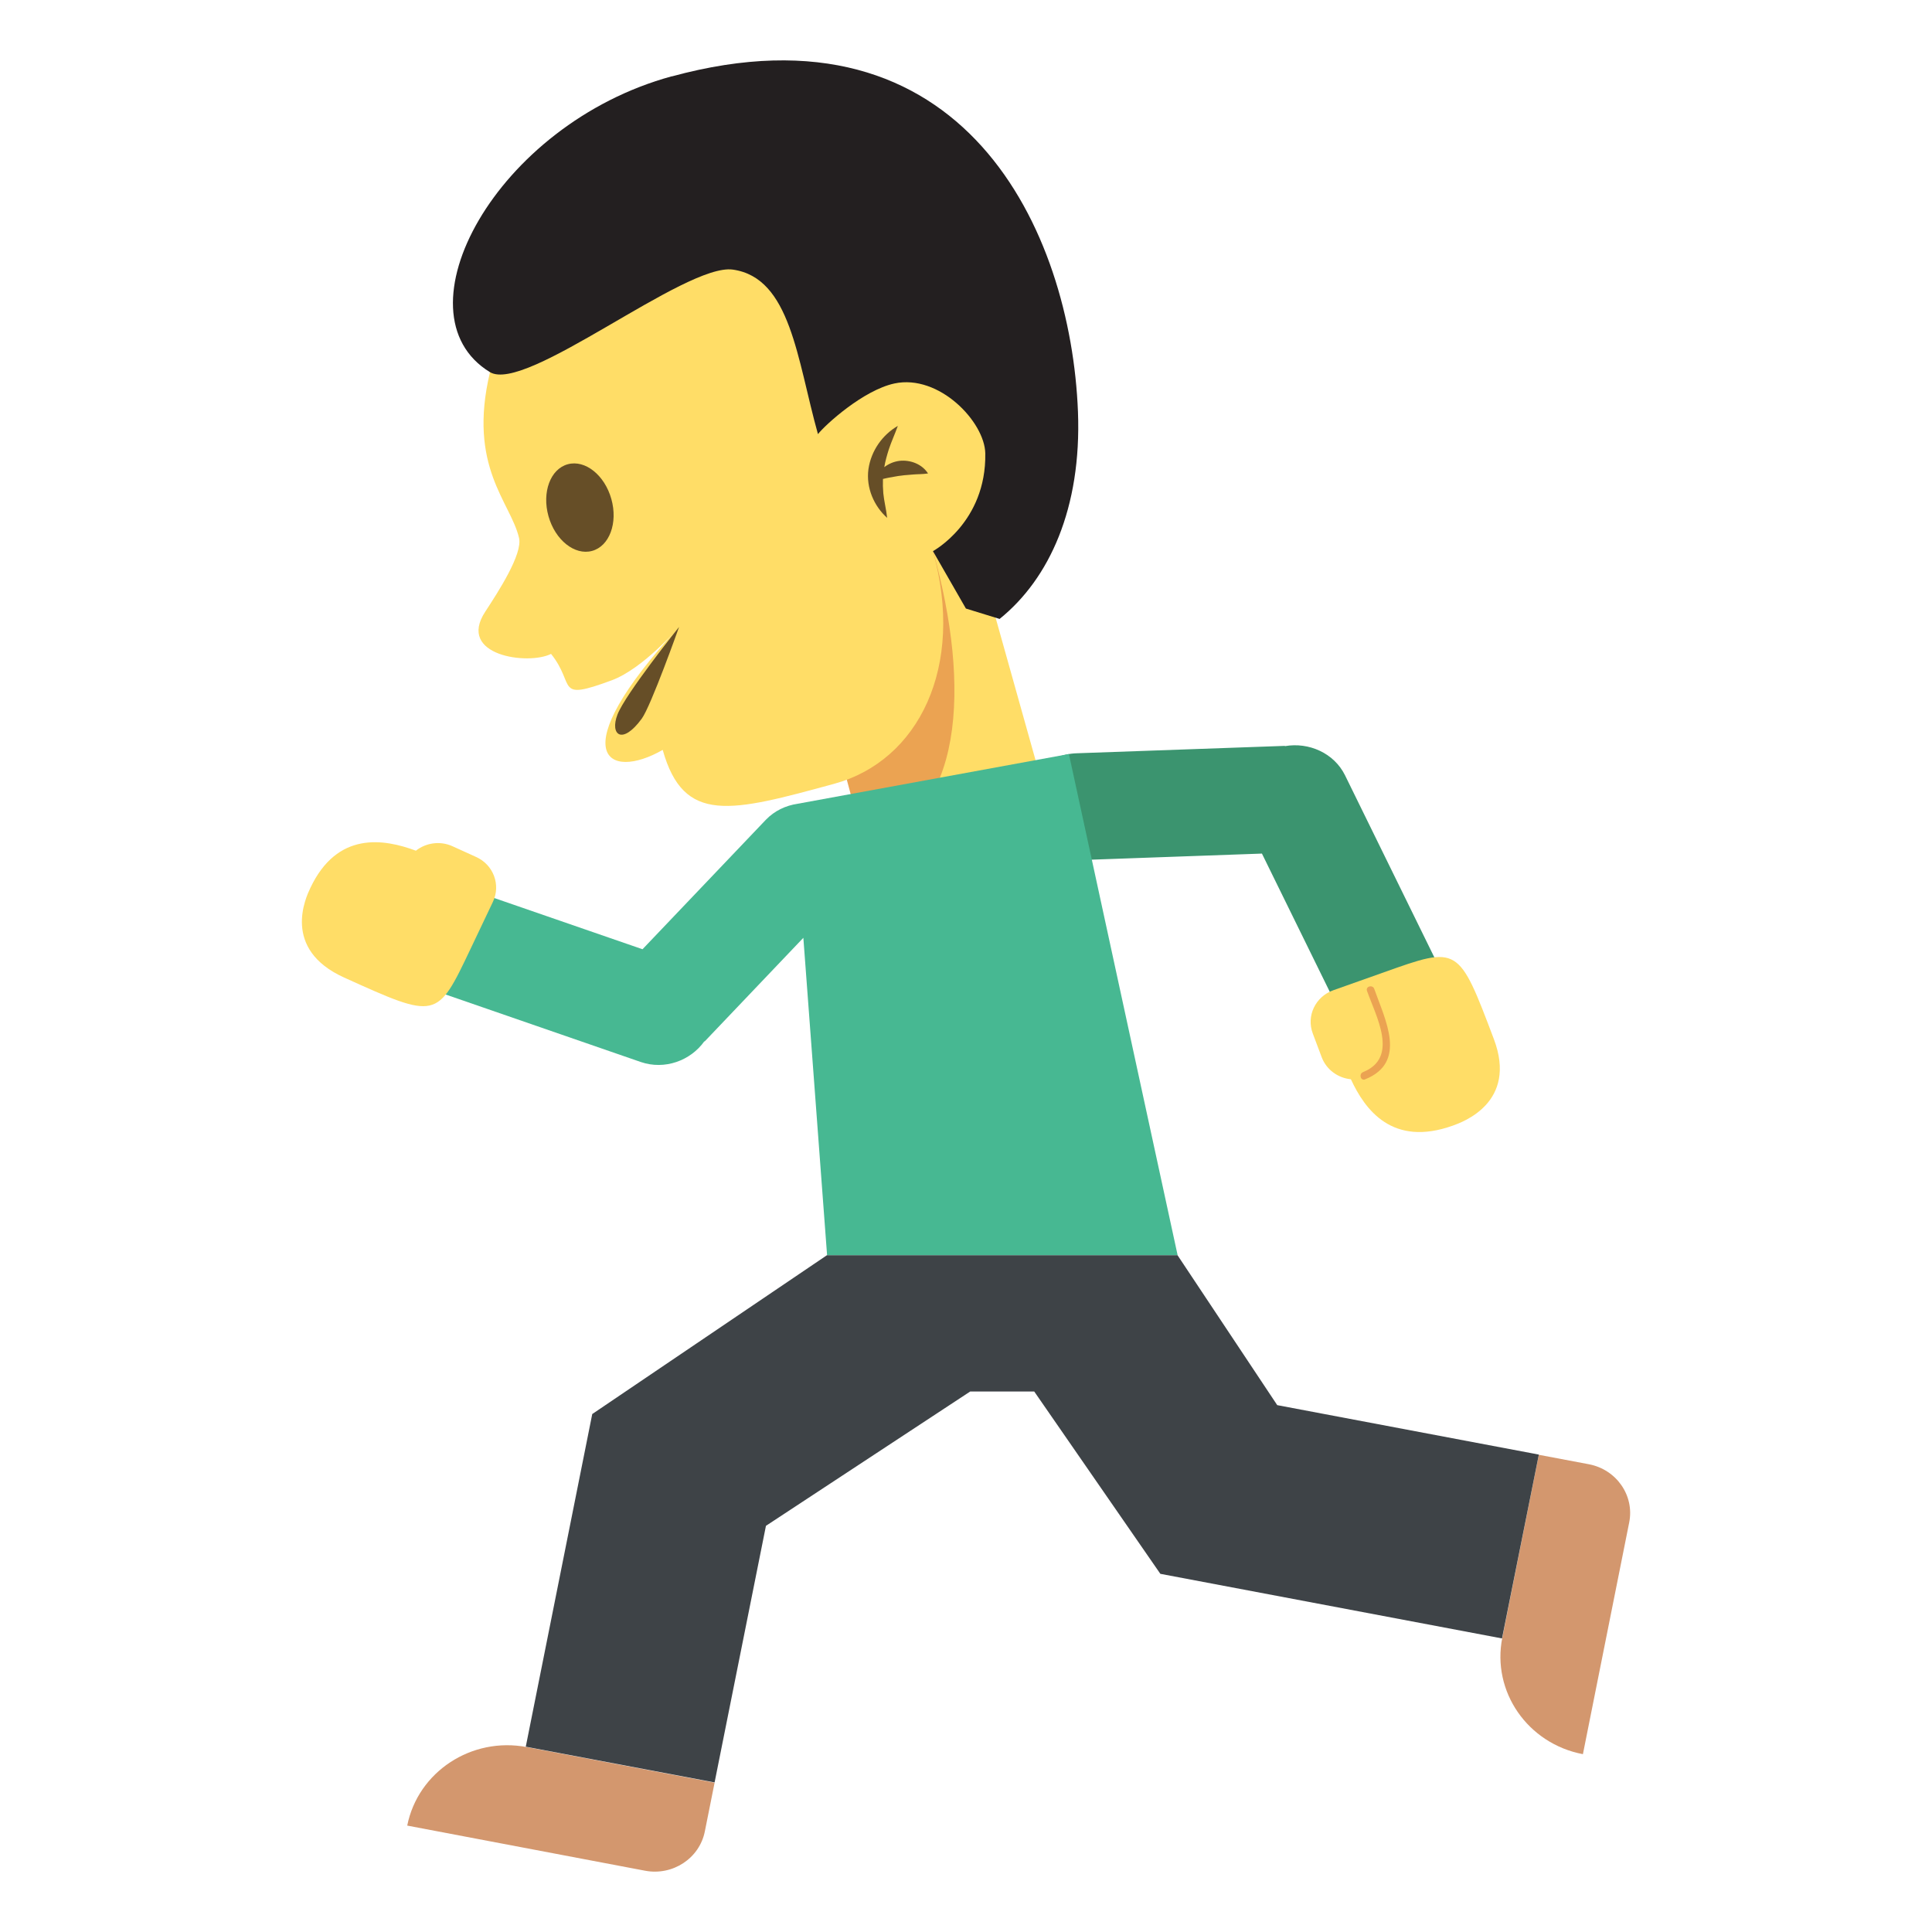
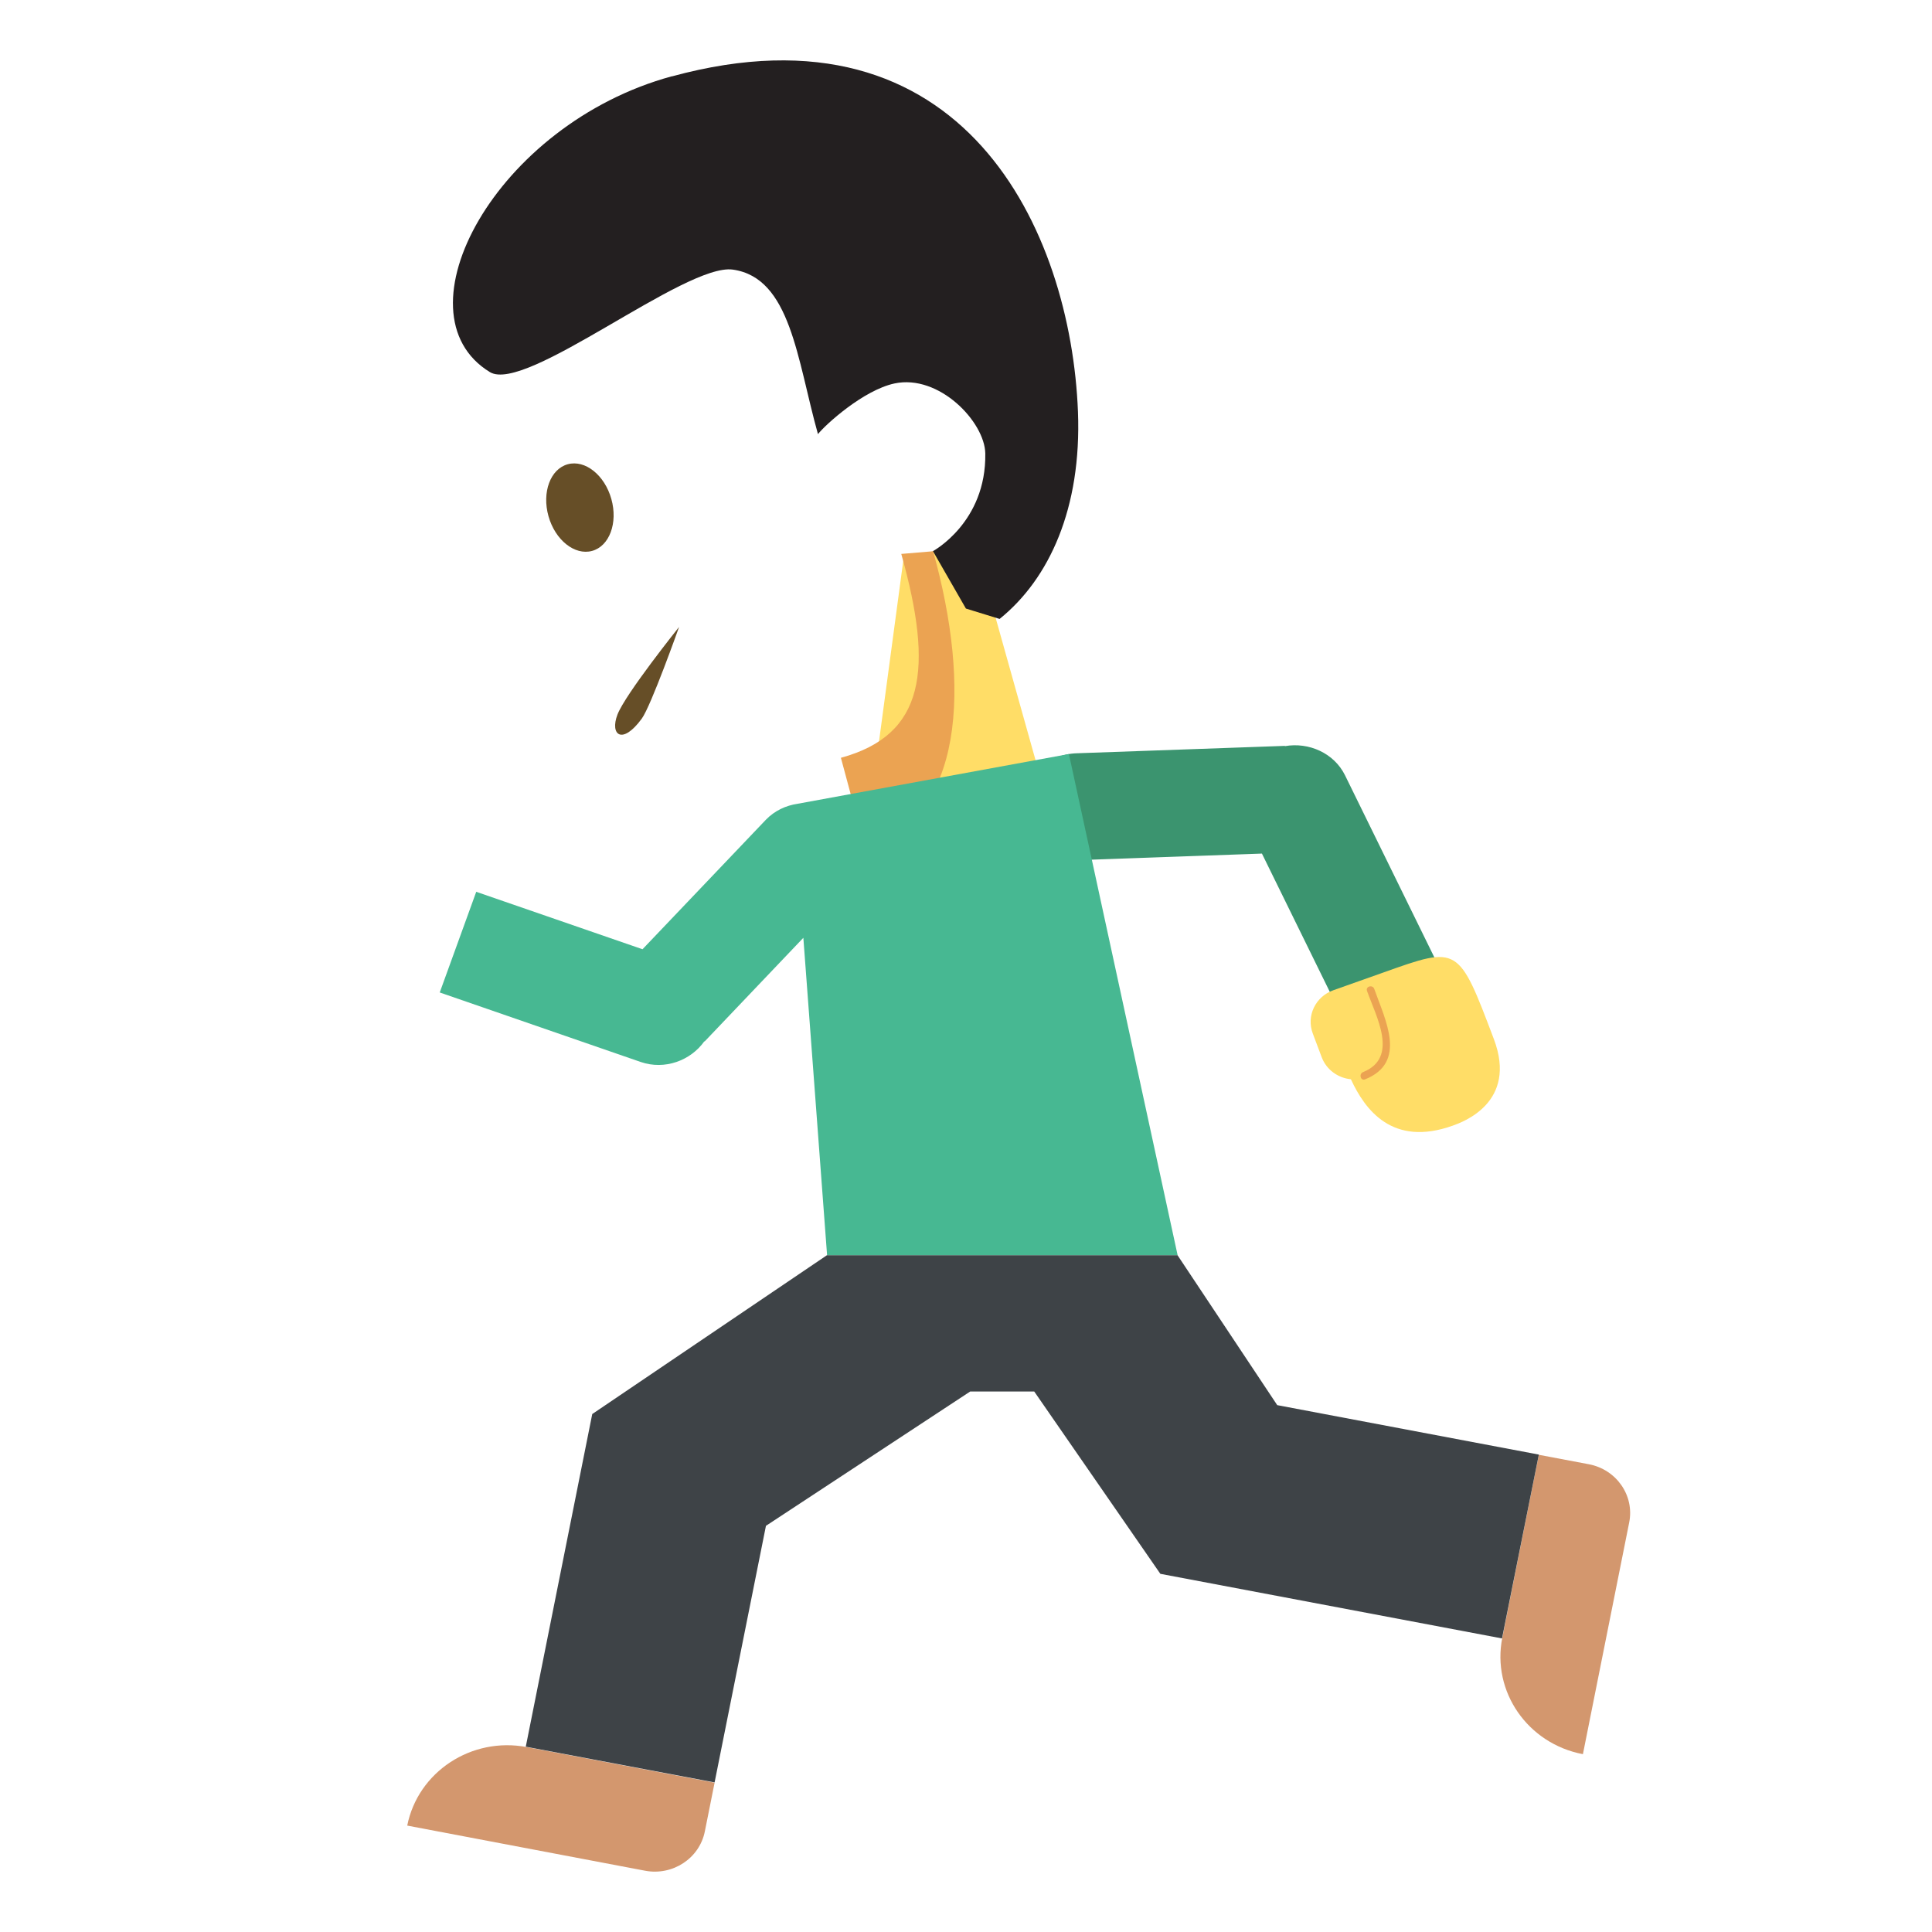
<svg xmlns="http://www.w3.org/2000/svg" viewBox="0 0 64 64" enable-background="new 0 0 64 64">
  <path fill="#ffdd67" d="m29.928 18.528l2.332-.636 2.39 8.524-6 1.634z" />
  <path fill="#eba352" d="m29.856 18.349c1.073 3.828.788 5.993-2 6.754l.794 2.95c3.298-.899 3.512-5.323 2.26-9.792l-1.05.088" />
-   <path fill="#ffdd67" d="m28.21 4.675l-11.978 7.653c-.751 3.141.687 4.303.962 5.494.123.529-.687 1.781-1.118 2.438-.961 1.463 1.426 1.783 2.178 1.401.834 1.035.104 1.579 2.01.875 1.049-.389 2.229-1.767 2.229-1.767-3.921 4.238-2.353 5.115-.54 4.072.695 2.482 2.258 2.057 5.682 1.123 2.791-.76 4.342-3.875 3.27-7.703l3.561-1.663-6.26-11.923" />
  <path fill="#231f20" d="m22.255 2.531c9.682-2.641 13.221 5.124 13.454 11.11.123 3.188-.947 5.532-2.596 6.862l-1.116-.344-1.092-1.902c0 0 1.771-.952 1.734-3.236-.018-1.045-1.529-2.635-3.01-2.318-1.033.223-2.287 1.365-2.533 1.678-.694-2.477-.902-5.18-2.82-5.45-1.576-.222-6.865 4.122-8.05 3.394-3.177-1.946.195-8.209 6.03-9.798" />
  <g fill="#664e27">
-     <path d="m29.791 15.267c-.188.025-.359.1-.498.208.033-.198.088-.394.153-.597.083-.25.196-.492.296-.77-.505.292-.884.816-.974 1.432-.085.622.19 1.232.62 1.615-.032-.295-.103-.558-.127-.813-.014-.164-.018-.32-.012-.476.073-.017.143-.034.211-.046.144-.021.266-.053.394-.064.128-.021.255-.021.401-.038.145-.013.296-.006.487-.034-.192-.303-.576-.46-.951-.417" />
    <path d="m20.252 16.531c.222.792-.064 1.563-.64 1.719-.574.156-1.221-.359-1.443-1.151s.063-1.563.639-1.72 1.222.359 1.444 1.152" />
    <path d="m22.495 20.769c0 0-.931 2.624-1.237 3.039-.652.889-1.059.532-.805-.134.262-.684 2.042-2.905 2.042-2.905" />
  </g>
  <g fill="#d3976e">
    <path d="m49.766 54.25c-.357 1.784.84 3.512 2.67 3.859l1.533-7.674c.18-.891-.42-1.756-1.336-1.93l-1.657-.313-1.21 6.06" />
    <path d="m17.453 57.875c-1.831-.35-3.607.816-3.963 2.6l7.879 1.495c.914.173 1.803-.409 1.98-1.304l.323-1.612-6.219-1.179" />
  </g>
  <path fill="#3b946f" d="m47.603 31.894l-3.048-6.213c-.364-.736-1.199-1.103-1.991-.964v-.009l-6.894.245c-1.01.03-1.791.848-1.758 1.825.033.977.878 1.745 1.881 1.713l6.01-.215 2.521 5.136 3.28-1.518" />
  <path fill="#ffdd67" d="m45.841 32.21l-1.673.593c-.595.212-.9.854-.68 1.434l.295.785c.158.417.541.688.967.73.471 1.018 1.377 2.249 3.373 1.537.33-.118 2.157-.768 1.363-2.869-1.17-3.093-1.17-3.093-3.645-2.21" />
  <path fill="#eba352" d="m45.22 35.755c1.411-.566.662-1.977.304-2.996-.053-.151-.294-.086-.24.066.295.84 1.07 2.207-.13 2.689-.148.059-.084.301.066.241" />
  <path fill="#3e4347" d="m42.31 46.547l-3.3-4.962v-.006h-11.614l-7.777 5.263-2.202 11.02 6.255 1.183 1.701-8.5 6.767-4.45h2.12l4.178 6.04 11.318 2.14 1.22-6.09z" />
  <path fill="#47b892" d="m39.01 41.579l-3.601-16.601-8.987 1.648c-.389.057-.764.23-1.054.532l-4.084 4.287-5.508-1.903-1.209 3.335 6.662 2.304c.79.27 1.646-.044 2.104-.687l.008.007 3.271-3.435.786 10.512h11.612" />
-   <path fill="#ffdd67" d="m15.583 31.442l.747-1.571c.265-.561.014-1.228-.561-1.484l-.779-.354c-.413-.188-.883-.113-1.213.147-1.072-.398-2.606-.646-3.496 1.234-.147.31-.964 2.027 1.122 2.97 3.072 1.39 3.072 1.39 4.18-.942" />
</svg>